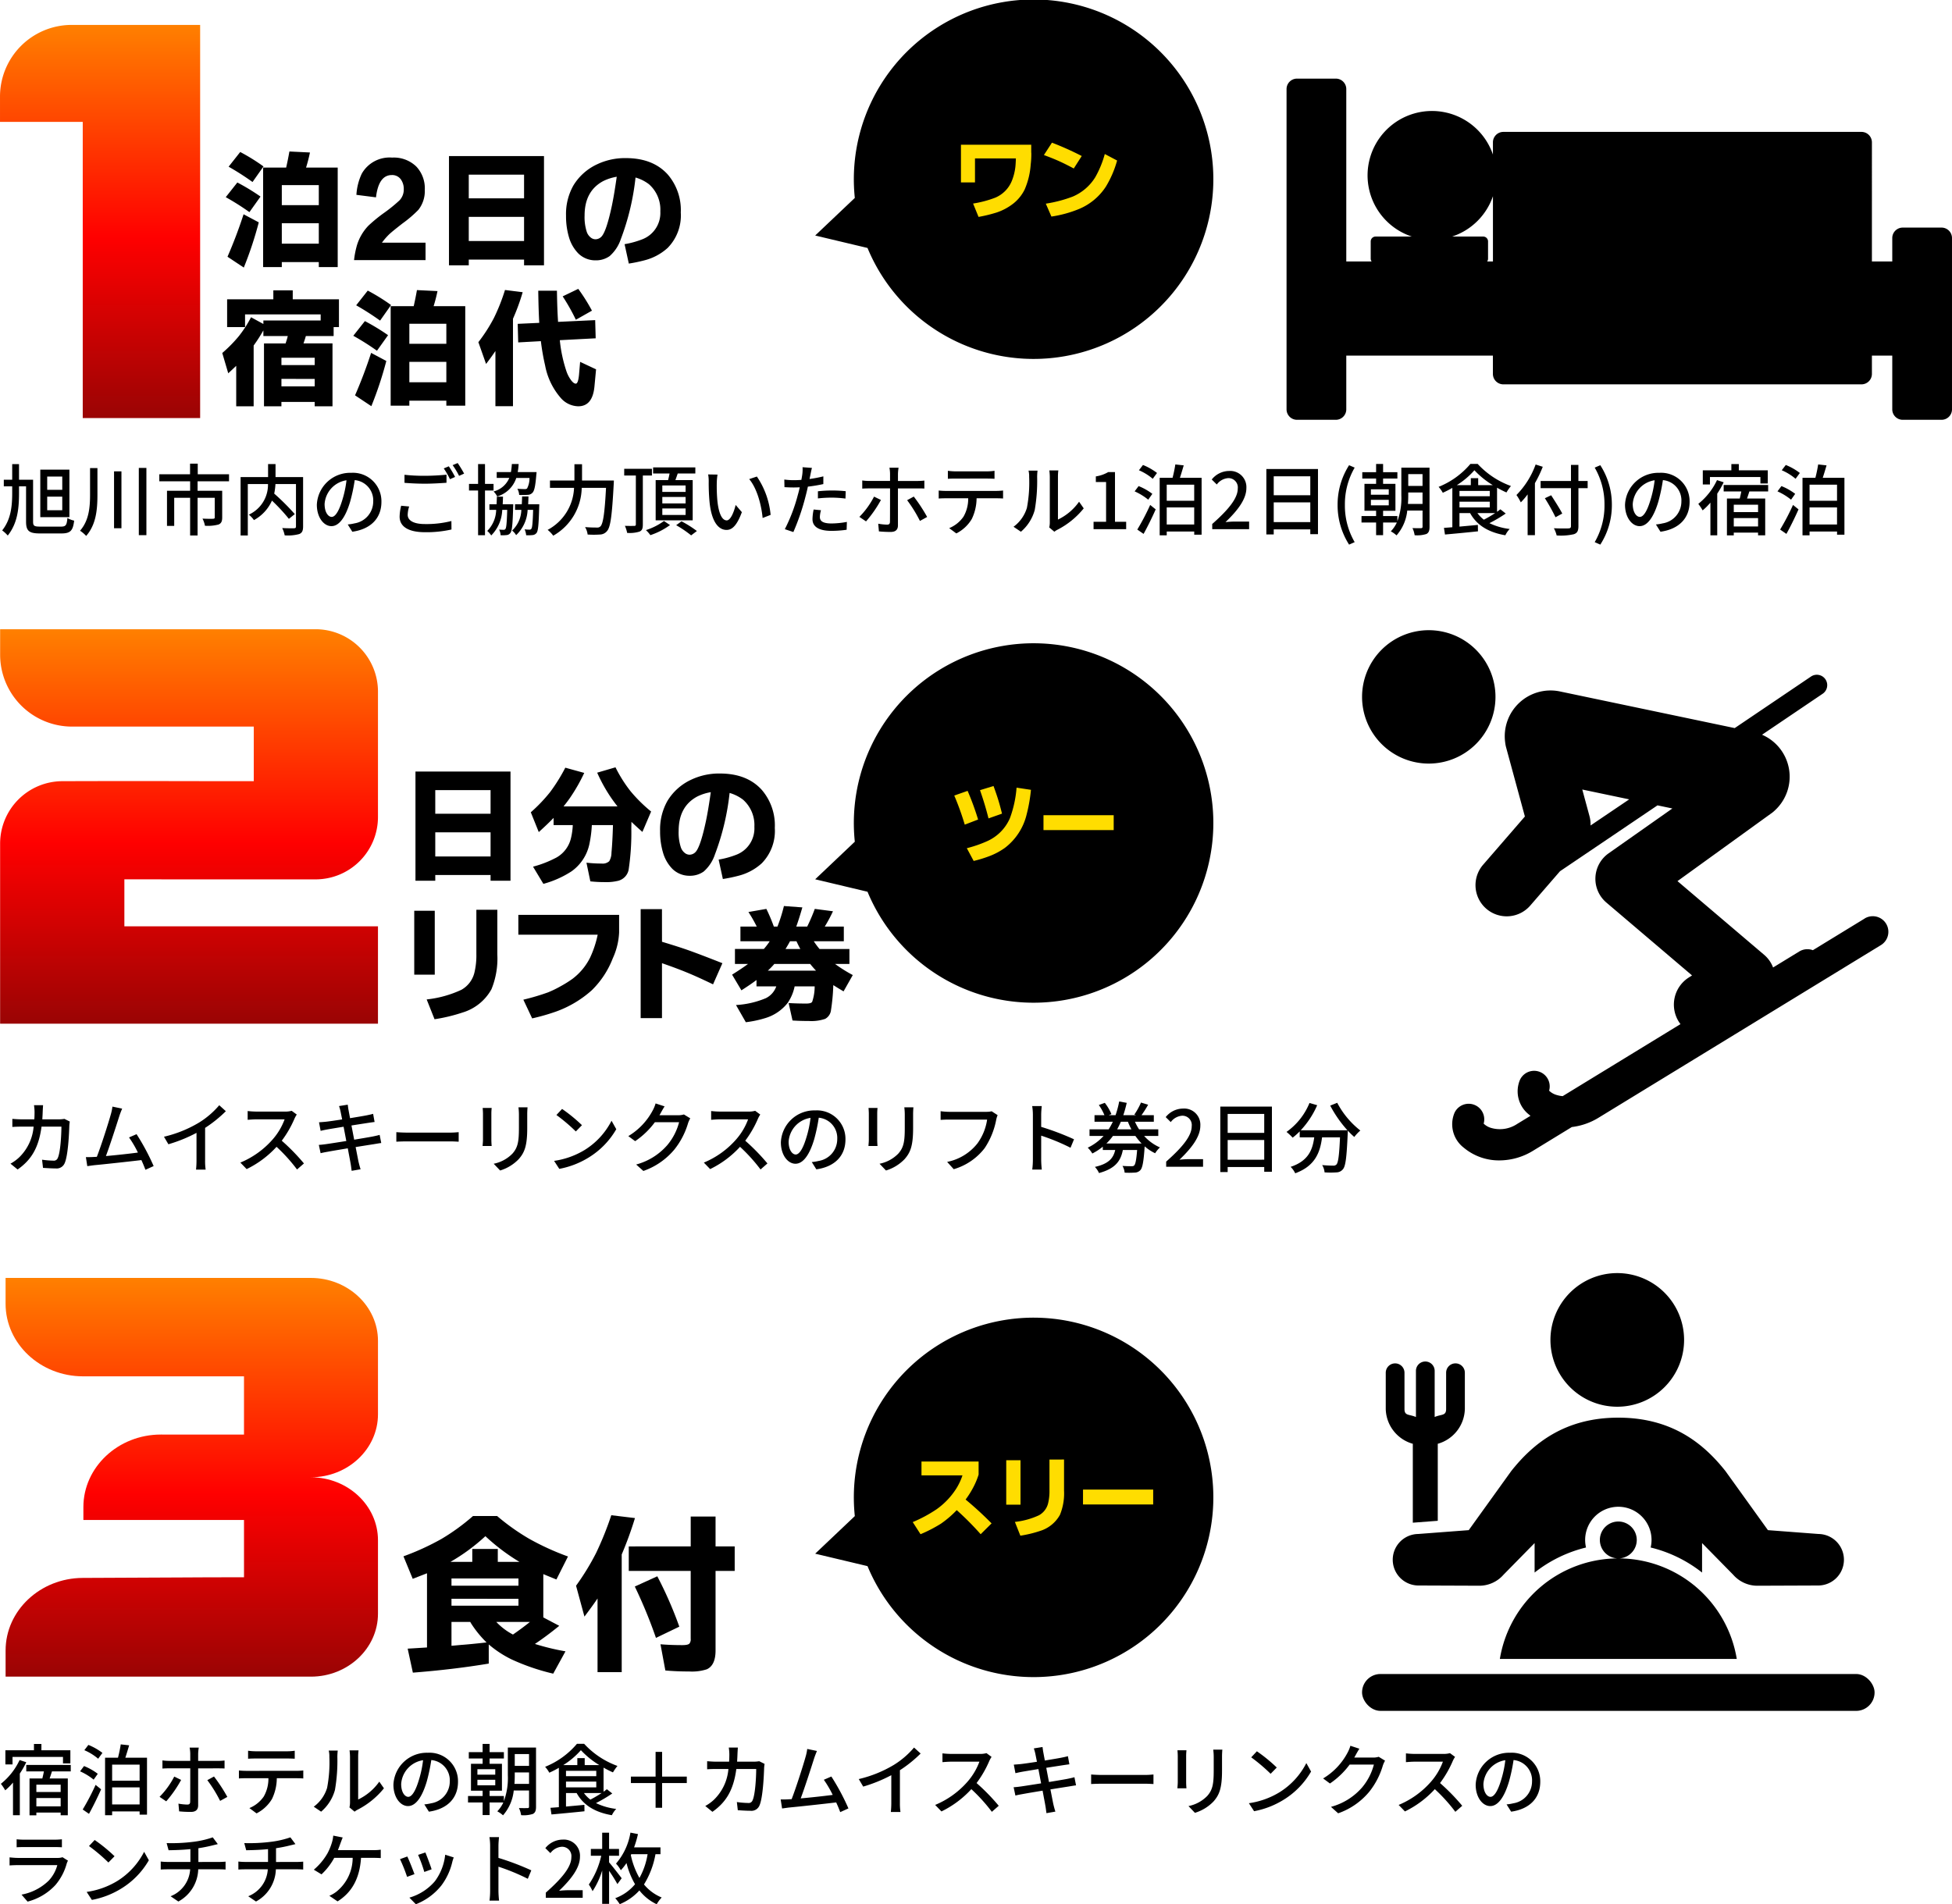
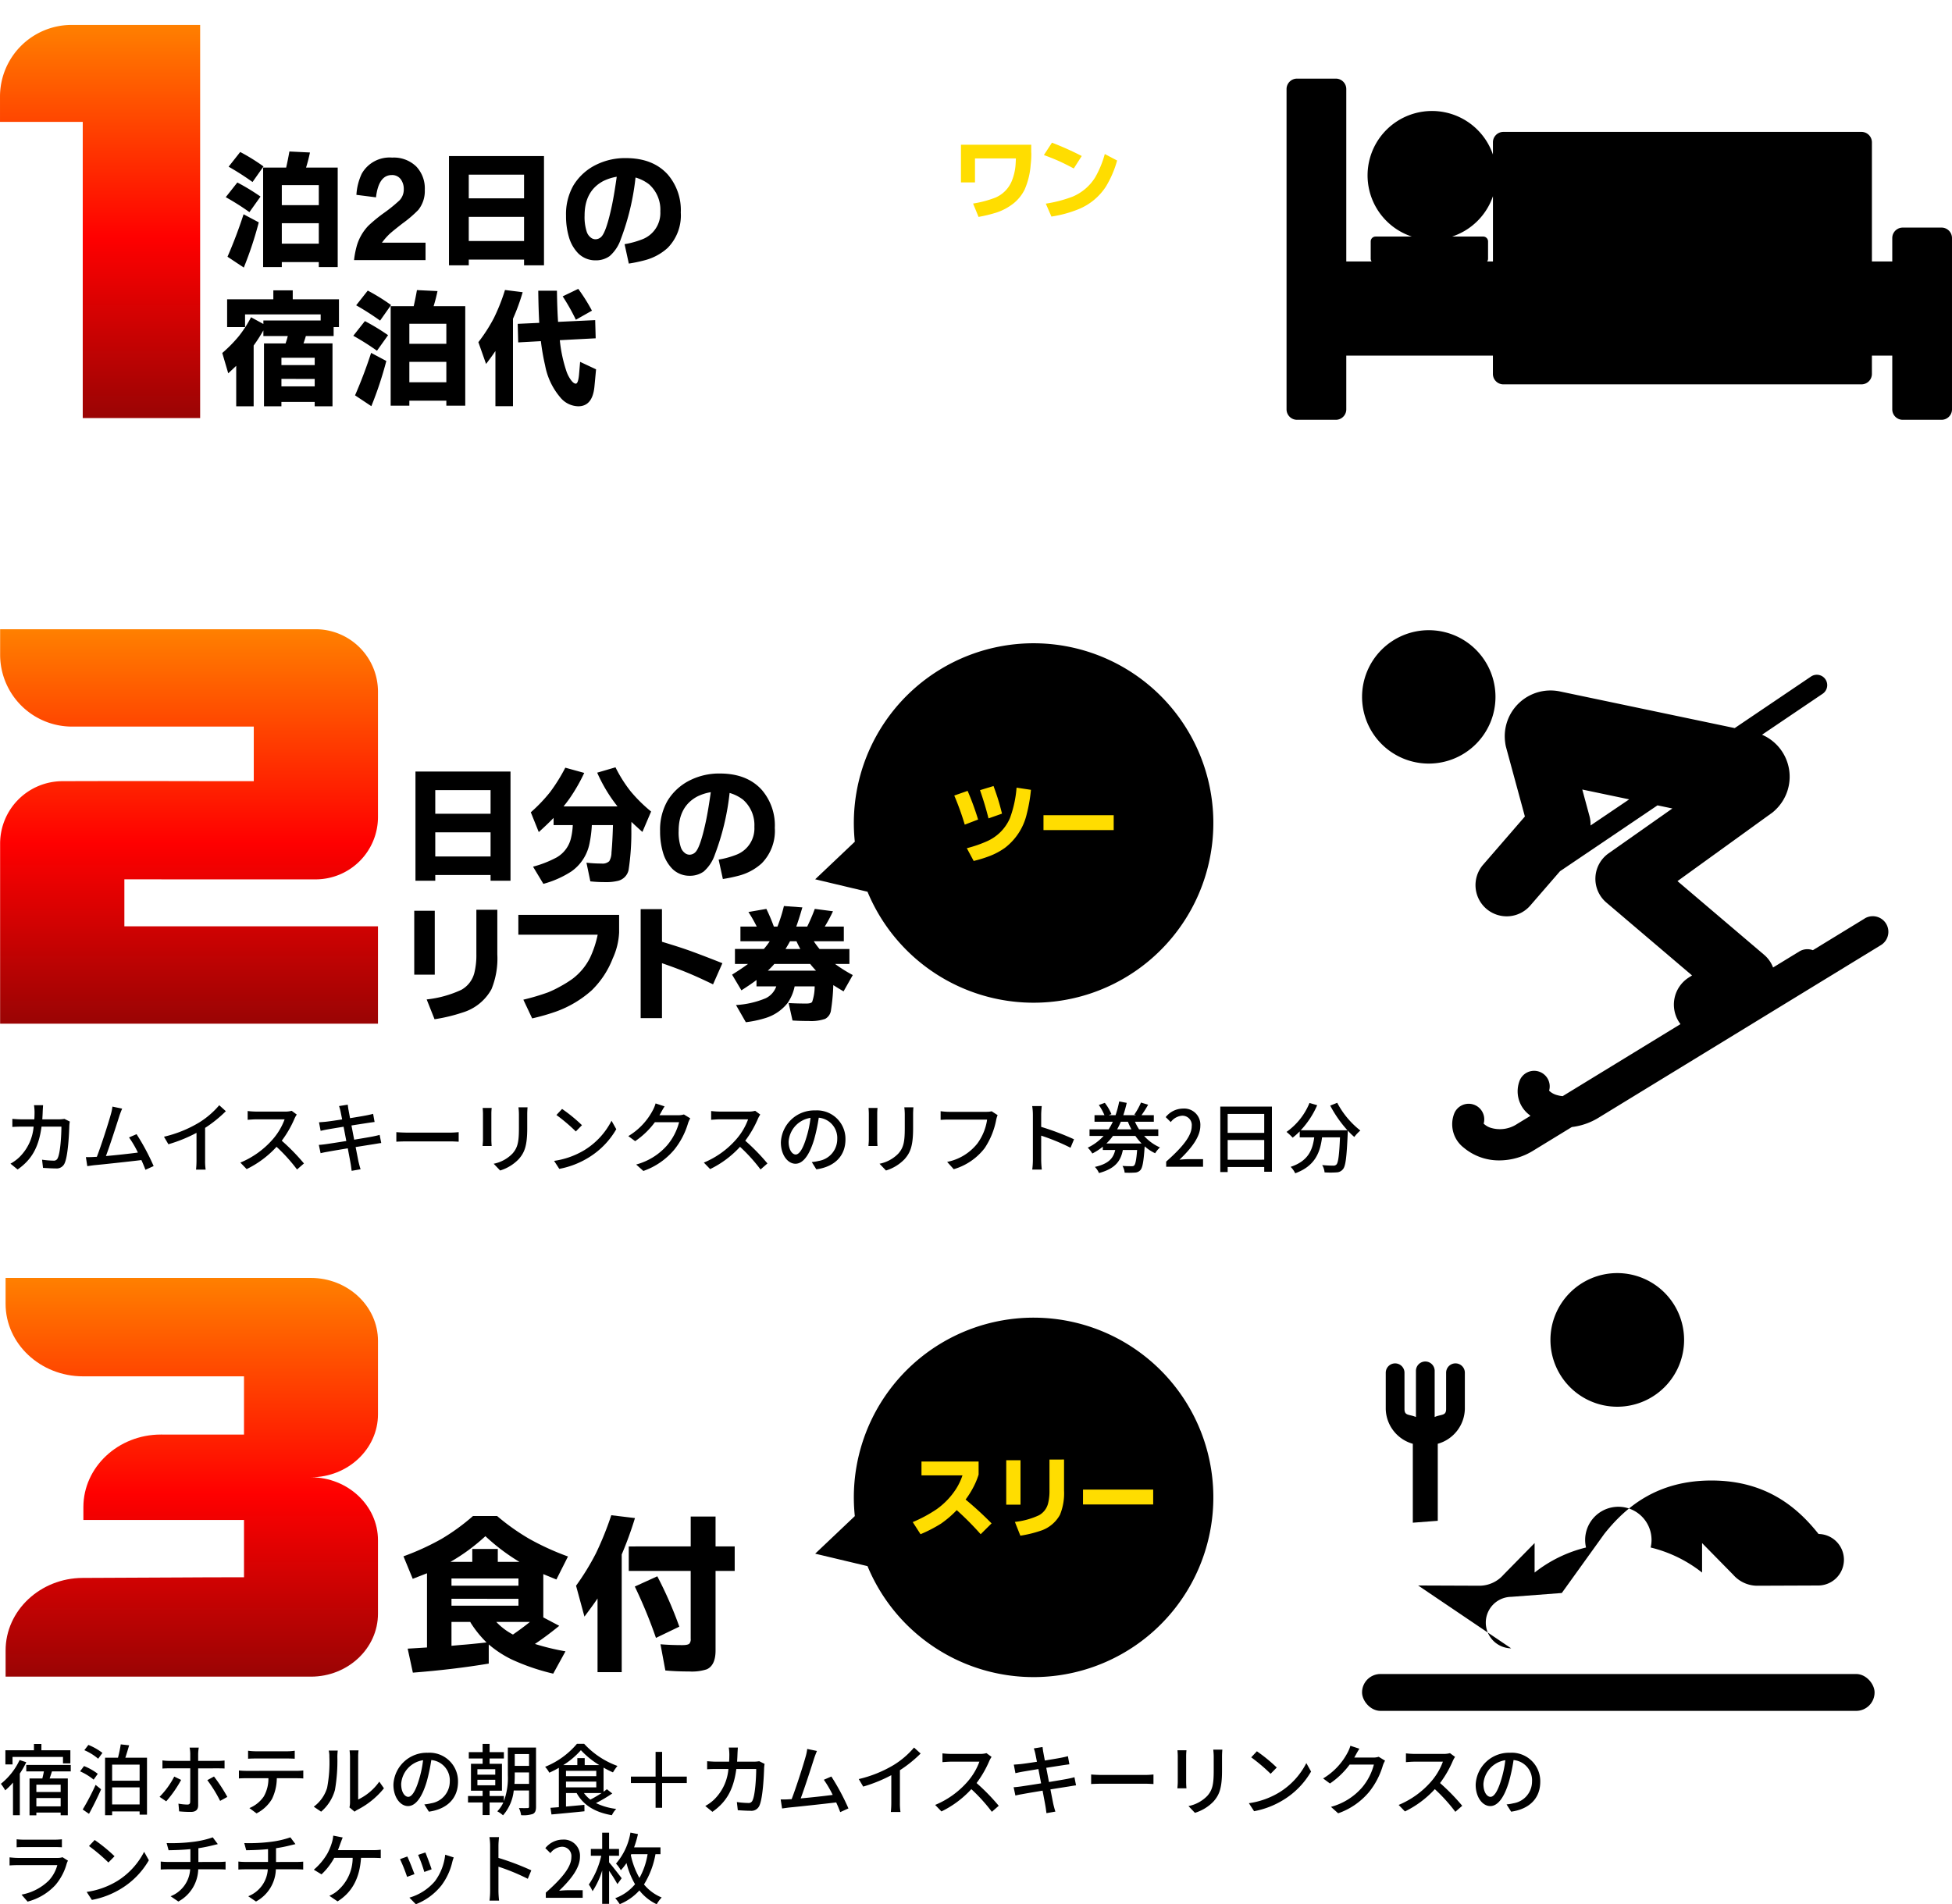
<svg xmlns="http://www.w3.org/2000/svg" width="352" height="343.458" viewBox="0 0 352 343.458">
  <defs>
    <linearGradient id="linear-gradient" x1="0.5" x2="0.5" y2="1" gradientUnits="objectBoundingBox">
      <stop offset="0" stop-color="#ff8000" />
      <stop offset="0.54" stop-color="red" />
      <stop offset="1" stop-color="#9a0404" />
    </linearGradient>
  </defs>
  <g id="グループ_4668" data-name="グループ 4668" transform="translate(-31 -870.405)">
    <path id="パス_7559" data-name="パス 7559" d="M11.1-8.638a6.365,6.365,0,0,1-.966.084H7.112c.028-.434.056-.9.07-1.372.014-.336.042-.854.07-1.176H5.614a8.927,8.927,0,0,1,.1,1.218c0,.462-.014.91-.042,1.33H3.416c-.546,0-1.176-.042-1.708-.084v1.456c.532-.042,1.19-.056,1.708-.056H5.544a8.7,8.7,0,0,1-2.562,5.5A7.471,7.471,0,0,1,1.372-.56L2.66.49C5.068-1.2,6.454-3.346,6.972-7.238h3.584c0,1.512-.182,4.676-.658,5.656a.74.74,0,0,1-.8.476,16.028,16.028,0,0,1-2.03-.168L7.238.2c.7.042,1.526.1,2.282.1a1.561,1.561,0,0,0,1.624-.952c.616-1.372.8-5.376.84-6.79.014-.182.042-.476.084-.714ZM27.188-.126a41.032,41.032,0,0,0-3.08-5.754l-1.358.588a18.847,18.847,0,0,1,1.6,2.73c-1.5.2-3.864.462-5.768.63.7-1.848,1.974-5.81,2.394-7.14.2-.616.378-1.036.532-1.414l-1.75-.364a8.837,8.837,0,0,1-.308,1.456c-.392,1.428-1.722,5.6-2.506,7.6-.21.014-.406.014-.574.028-.42.028-.966.028-1.4.028l.252,1.624c.42-.056.882-.126,1.232-.168,1.82-.168,6.3-.658,8.526-.924.294.644.546,1.26.728,1.75ZM36.47-7.014a23.223,23.223,0,0,0,3.738-3.01L39.018-11.1a15.314,15.314,0,0,1-3.654,3.136A21.986,21.986,0,0,1,29.05-5.418l.8,1.358a26.836,26.836,0,0,0,5.068-2.058v4.984A16.223,16.223,0,0,1,34.832.518h1.736a10.528,10.528,0,0,1-.1-1.652Zm15.61-3.08a4.247,4.247,0,0,1-1.218.14H45.668a14.979,14.979,0,0,1-1.526-.1V-8.47c.224-.014.98-.084,1.526-.084h5.138a11.518,11.518,0,0,1-2.226,3.7,15.731,15.731,0,0,1-5.754,4.1L43.96.42A17.917,17.917,0,0,0,49.35-3.6,30.282,30.282,0,0,1,53.046.49L54.292-.6a37.212,37.212,0,0,0-4-4.1,19.162,19.162,0,0,0,2.3-3.99,4.833,4.833,0,0,1,.406-.728Zm15.862,4.34c-.322.1-.784.2-1.316.308-.672.126-1.918.336-3.276.56l-.49-2.562c1.26-.2,2.436-.378,3.052-.476.392-.056.868-.126,1.12-.154l-.266-1.47c-.28.084-.714.182-1.148.266-.546.112-1.736.308-3.01.518-.14-.728-.238-1.26-.266-1.428-.07-.308-.112-.742-.154-1.008l-1.568.252A7.974,7.974,0,0,1,60.9-9.94c.042.2.14.7.28,1.4-1.274.2-2.436.364-2.954.42-.434.042-.826.07-1.218.1l.294,1.54c.364-.084.728-.168,1.2-.252s1.652-.28,2.94-.49l.49,2.576c-1.512.238-2.94.462-3.626.56-.392.056-.98.126-1.33.14l.322,1.5c.308-.084.728-.168,1.3-.266.658-.126,2.072-.364,3.6-.616.238,1.3.448,2.352.5,2.7.084.42.126.868.2,1.358l1.61-.28c-.14-.42-.266-.91-.364-1.316-.084-.378-.28-1.428-.532-2.688,1.3-.21,2.534-.406,3.262-.518.532-.084,1.036-.182,1.358-.21Zm3.01,1.232c.462-.028,1.288-.056,2.072-.056H80.64c.616,0,1.246.042,1.554.056V-6.244c-.336.028-.882.084-1.568.084h-7.6c-.756,0-1.624-.042-2.072-.084Zm15.568-6.09c.028.294.056.784.056,1.036v4.69c0,.406-.056.9-.07,1.134h1.638c-.028-.28-.056-.77-.056-1.134v-4.69c0-.392.028-.742.056-1.036Zm6.454-.112a10.823,10.823,0,0,1,.084,1.288v2.408c0,2.45-.182,3.542-1.162,4.648A6.481,6.481,0,0,1,88.508-.546L89.67.672a7.779,7.779,0,0,0,3.346-2.044c1.036-1.176,1.54-2.366,1.54-5.572V-9.436c0-.5.028-.924.056-1.288Zm7.868.294L99.82-9.338a31.828,31.828,0,0,1,3.5,2.968L104.426-7.5A28.349,28.349,0,0,0,100.842-10.43ZM99.4-1.064l.938,1.442A15.436,15.436,0,0,0,105.7-1.708a14.429,14.429,0,0,0,4.914-5.068L109.76-8.3A13.33,13.33,0,0,1,104.9-3.024,14.547,14.547,0,0,1,99.4-1.064Zm23.408-8.372a3.288,3.288,0,0,1-1.05.14H118.4c.07-.112.14-.238.2-.35.154-.28.448-.826.728-1.246l-1.624-.532a6.207,6.207,0,0,1-.518,1.26,11.881,11.881,0,0,1-4.4,4.634l1.232.91a14.577,14.577,0,0,0,3.556-3.416h4.368a10.513,10.513,0,0,1-2.128,4.13,11.313,11.313,0,0,1-5.614,3.5L115.5.756a12.728,12.728,0,0,0,5.6-3.878,13.856,13.856,0,0,0,2.464-4.76,4.791,4.791,0,0,1,.392-.854Zm12.852-.658a4.247,4.247,0,0,1-1.218.14h-5.194a14.979,14.979,0,0,1-1.526-.1V-8.47c.224-.014.98-.084,1.526-.084h5.138a11.518,11.518,0,0,1-2.226,3.7,15.731,15.731,0,0,1-5.754,4.1L127.54.42A17.917,17.917,0,0,0,132.93-3.6a30.282,30.282,0,0,1,3.7,4.088L137.872-.6a37.214,37.214,0,0,0-4-4.1,19.162,19.162,0,0,0,2.3-3.99,4.832,4.832,0,0,1,.406-.728Zm7.308,7.882c-.56,0-1.274-.728-1.274-2.324a4.647,4.647,0,0,1,3.948-4.284,19.208,19.208,0,0,1-.756,3.57C144.242-3.108,143.57-2.212,142.968-2.212ZM146.692.462c3.388-.476,5.25-2.492,5.25-5.39a5.138,5.138,0,0,0-5.446-5.236,6.025,6.025,0,0,0-6.2,5.754c0,2.31,1.26,3.864,2.632,3.864s2.534-1.582,3.374-4.41a31.729,31.729,0,0,0,.826-3.892,3.667,3.667,0,0,1,3.332,3.864A3.982,3.982,0,0,1,147.1-1.05a7.851,7.851,0,0,1-1.232.2ZM156.1-10.612c.028.294.056.784.056,1.036v4.69c0,.406-.056.9-.07,1.134h1.638c-.028-.28-.056-.77-.056-1.134v-4.69c0-.392.028-.742.056-1.036Zm6.454-.112a10.823,10.823,0,0,1,.084,1.288v2.408c0,2.45-.182,3.542-1.162,4.648a6.481,6.481,0,0,1-3.388,1.834L159.25.672A7.779,7.779,0,0,0,162.6-1.372c1.036-1.176,1.54-2.366,1.54-5.572V-9.436c0-.5.028-.924.056-1.288Zm15.75.714a3.567,3.567,0,0,1-.9.1h-6.79a12.556,12.556,0,0,1-1.512-.112v1.568c.35-.028.91-.056,1.512-.056h6.874a9.668,9.668,0,0,1-1.75,4.3,9.24,9.24,0,0,1-5.46,3.332l1.19,1.316a10.871,10.871,0,0,0,5.572-3.794A13.879,13.879,0,0,0,179.13-8.5a4.253,4.253,0,0,1,.252-.812Zm14.854,5.054a48.311,48.311,0,0,0-5.922-2.24V-9.38c0-.49.056-1.106.1-1.568h-1.722a10.135,10.135,0,0,1,.126,1.568v8.092A14.658,14.658,0,0,1,185.626.5h1.722a16.4,16.4,0,0,1-.112-1.792V-5.614a37.323,37.323,0,0,1,5.292,2.184ZM199-4.2a10.757,10.757,0,0,0,1.176-1.358h4.046a11.789,11.789,0,0,0,1.12,1.358Zm3.878-3.92a11.117,11.117,0,0,0,.63,1.372h-2.576c.252-.448.462-.9.672-1.372Zm5.474,2.562v-1.19H204.89a9.959,9.959,0,0,1-.742-1.372h3.4V-9.3h-2.226a19.223,19.223,0,0,0,1.2-1.89l-1.288-.392a12.715,12.715,0,0,1-1.2,2.17l.336.112h-2.324a22.616,22.616,0,0,0,.616-2.226l-1.358-.252a17.891,17.891,0,0,1-.658,2.478H199.4l.5-.2a8.664,8.664,0,0,0-1.19-2.03l-1.078.392A9.573,9.573,0,0,1,198.646-9.3h-1.792V-8.12h3.3a11.813,11.813,0,0,1-.756,1.372h-3.444v1.19h2.534a9.205,9.205,0,0,1-2.856,2.114,5.349,5.349,0,0,1,.826,1.05,9.993,9.993,0,0,0,1.89-1.232v.6h2.24c-.336,1.442-1.12,2.478-3.668,3.052a3.837,3.837,0,0,1,.742,1.106c2.954-.8,3.92-2.184,4.3-4.158h2.576c-.14,1.792-.308,2.576-.532,2.786-.126.126-.252.14-.5.14s-.924,0-1.61-.056a2.967,2.967,0,0,1,.392,1.218,15.081,15.081,0,0,0,1.834-.014A1.384,1.384,0,0,0,205.128.6c.378-.406.588-1.54.77-4.27v-.014a8.037,8.037,0,0,0,1.89,1.246,4.818,4.818,0,0,1,.868-1.05A8.272,8.272,0,0,1,205.8-5.558ZM209.776,0h6.65V-1.372H213.85c-.5,0-1.148.042-1.68.1,2.184-2.086,3.766-4.144,3.766-6.132a2.914,2.914,0,0,0-3.108-3.094,4.043,4.043,0,0,0-3.136,1.54l.91.9a2.8,2.8,0,0,1,2.03-1.148,1.68,1.68,0,0,1,1.75,1.89c0,1.694-1.568,3.7-4.606,6.384Zm11.088-1.274V-4.83h6.594v3.556Zm6.594-8.26v3.416h-6.594V-9.534Zm-7.924-1.316V.952h1.33V.042h6.594V.9h1.386V-10.85Zm19.824-.182a21.507,21.507,0,0,0,3.108,4.452h-8.428a15.733,15.733,0,0,0,2.968-4.522l-1.386-.406a11.881,11.881,0,0,1-4.144,5.222,9.765,9.765,0,0,1,1.106,1.036,11.931,11.931,0,0,0,1.274-1.134v1.078h2.618c-.294,2.212-1.036,4.256-4.256,5.32a4.11,4.11,0,0,1,.826,1.162c3.6-1.316,4.494-3.766,4.844-6.482h3.234c-.14,3.248-.322,4.564-.644,4.9a.75.75,0,0,1-.6.2c-.322,0-1.12-.014-1.974-.1a2.986,2.986,0,0,1,.434,1.316,15.782,15.782,0,0,0,2.17,0,1.509,1.509,0,0,0,1.148-.574c.476-.546.672-2.17.854-6.412.014-.126.014-.42.014-.546A12.788,12.788,0,0,0,243.7-5.376a7.16,7.16,0,0,1,1.092-1.162,15.5,15.5,0,0,1-4.172-5Z" transform="translate(31.518 1080.847)" />
    <path id="パス_7557" data-name="パス 7557" d="M16.464.741H6.491V1.774H2.92v-19.7H20.058v19.7H16.464Zm0-3.347V-6.963H6.491v4.357Zm0-7.7v-4.268H6.491v4.268ZM34.725-8.266a21.789,21.789,0,0,1-.449,3.459A8.04,8.04,0,0,1,31.041.09a17.819,17.819,0,0,1-5.054,2.246l-1.864-3.1a19.689,19.689,0,0,0,4.245-1.662,5.43,5.43,0,0,0,2.583-3.437,12.227,12.227,0,0,0,.337-2.4H27.829v-1.3q-.988,1.033-2.673,2.561l-1.437-3.571A28.5,28.5,0,0,0,27.2-14.218a31.381,31.381,0,0,0,2.74-4.4l3.414.943a31.342,31.342,0,0,1-2.718,4.717q-.4.562-1.011,1.325h9.726q-.719-.921-1.235-1.685a28.479,28.479,0,0,1-2.426-4.4l3.3-.966a24.667,24.667,0,0,0,2.718,4.313,26.867,26.867,0,0,0,3.706,3.661L43.844-7.03q-1.437-1.28-1.977-1.819l-.022,1.19a44.7,44.7,0,0,1-.494,7.5,2.576,2.576,0,0,1-1.842,1.932,8.882,8.882,0,0,1-2.426.247,23.871,23.871,0,0,1-2.628-.135l-.7-3.369a24.222,24.222,0,0,0,2.718.157,1.777,1.777,0,0,0,1.393-.427,3.1,3.1,0,0,0,.4-1.55q.18-1.887.27-4.964Zm24.842-5.795a44.678,44.678,0,0,1-2.65,11.1A7.039,7.039,0,0,1,54.895.112a4.24,4.24,0,0,1-2.516.764A4.378,4.378,0,0,1,49.257-.359a6.937,6.937,0,0,1-1.685-2.9,13.342,13.342,0,0,1-.539-3.931,10.443,10.443,0,0,1,1.325-5.436,9.84,9.84,0,0,1,4.268-3.818,11.726,11.726,0,0,1,5.188-1.123q4.9,0,7.569,2.965A9.824,9.824,0,0,1,67.72-7.749,8.346,8.346,0,0,1,65.361-1.37a9.8,9.8,0,0,1-4.2,2.246,26.825,26.825,0,0,1-2.808.584l-.764-3.5a16.1,16.1,0,0,0,3.189-.876,5.087,5.087,0,0,0,3.257-5.031,6.1,6.1,0,0,0-2.044-4.9A7.265,7.265,0,0,0,59.566-14.061ZM56.175-14.2a8.69,8.69,0,0,0-2.448.786q-3.347,1.8-3.347,6.2a8.525,8.525,0,0,0,.382,2.92,2.154,2.154,0,0,0,.674,1.011,1.377,1.377,0,0,0,.9.359,1.5,1.5,0,0,0,1.056-.449q.9-.876,1.909-5.615Q55.726-11.006,56.175-14.2ZM2.7,7.188H6.4V18.711H2.7Zm14.981-.18V15.05a14.658,14.658,0,0,1-1.056,6.289,8.85,8.85,0,0,1-5.211,4.2,30.281,30.281,0,0,1-5.054,1.213L4.941,23.181a19.869,19.869,0,0,0,6.244-1.729,4.856,4.856,0,0,0,2.358-3.077,13.271,13.271,0,0,0,.359-3.392V7.009Zm4.694,16.217a41.23,41.23,0,0,0,4.47-1.325,20.107,20.107,0,0,0,2.28-1.112,20.792,20.792,0,0,0,2.1-1.314,10.845,10.845,0,0,0,3.189-3.841A18.6,18.6,0,0,0,35.78,11.5H21.473V7.93H39.644V11.1A12.541,12.541,0,0,1,38.5,15.769a16.2,16.2,0,0,1-3.8,5.772,19.6,19.6,0,0,1-6.356,3.8,37.5,37.5,0,0,1-4.38,1.258Zm25-10.444q2.92.876,4.829,1.55,2.021.719,6.064,2.313l-1.685,3.818q-2.785-1.348-4.649-2.111-1.842-.764-4.56-1.707V26.55H43.529V6.9H47.37Zm23.921,8.041a8.207,8.207,0,0,1-1.258,2.987,8.11,8.11,0,0,1-4.043,2.74,19.786,19.786,0,0,1-3.5.741l-1.774-3.1A16.226,16.226,0,0,0,66.1,22.956a3.741,3.741,0,0,0,1.887-2.134H64.418V19.677q-.876.674-2.718,1.864l-1.685-2.83q1.864-1.168,2.875-1.932H60.532v-2.7h5.211A12.192,12.192,0,0,0,66.8,12.691H61.521v-2.65h2.942a25.3,25.3,0,0,0-1.5-2.628l3.234-.562a31.057,31.057,0,0,1,1.348,3.189h.651a28.505,28.505,0,0,0,1.168-3.706l3.324.247q-.629,2.179-1.1,3.459H73.56a32.457,32.457,0,0,0,1.37-3.189l3.279.427a26.688,26.688,0,0,1-1.482,2.763h3.437v2.65H74.75a15.209,15.209,0,0,0,1.033,1.393h5.391v2.7H78.591a25.8,25.8,0,0,0,3.189,2l-1.662,2.942Q78.883,21,78.276,20.6a2.385,2.385,0,0,0-.022.337,35.271,35.271,0,0,1-.4,4.155,2.052,2.052,0,0,1-1.056,1.595,7.706,7.706,0,0,1-2.965.382q-1.64,0-2.92-.09l-.7-3.145q1.527.09,3.167.09.9,0,1.078-.314a8.641,8.641,0,0,0,.449-2.785Zm.337-8.131H70.46q-.4.741-.809,1.393h2.673Q71.987,13.478,71.628,12.691ZM74.1,16.779H67.63a.736.736,0,0,0-.09.112,14.725,14.725,0,0,1-1.078,1.1h8.692Q74.593,17.408,74.1,16.779Z" transform="translate(103 1027.485)" />
    <path id="パス_15" data-name="パス 15" d="M994.471,688.288a11.252,11.252,0,0,0,11.209-11.235V654.407a11.256,11.256,0,0,0-11.235-11.235h-56.9v4.612a12.973,12.973,0,0,0,12.949,12.949h32.79v9.845c-17.916,0-16.651-.051-34.542,0a11.26,11.26,0,0,0-11.2,11.242v32.5h68.138l0-17.561H959.949v-8.476Z" transform="translate(-906.521 340.723)" fill-rule="evenodd" fill="url(#linear-gradient)" />
    <g id="グループ_4" data-name="グループ 4" transform="translate(276.615 984.069)">
      <path id="パス_13" data-name="パス 13" d="M985.5,786.061a12.029,12.029,0,1,0-12.029,12.029A12.029,12.029,0,0,0,985.5,786.061Z" transform="translate(-961.439 -774.033)" />
      <path id="パス_14" data-name="パス 14" d="M1061.3,830.609l-9.347,5.715a2.805,2.805,0,0,0-2.453.232l-4.721,2.886a5.594,5.594,0,0,0-1.614-2.288l-15.624-13.291,16.868-12.188.007,0a5.755,5.755,0,0,0,.737-.613,8.248,8.248,0,0,0-2.365-13.6l10.9-7.37a1.875,1.875,0,1,0-2.1-3.106l-13.727,9.277-31.525-6.61a8.254,8.254,0,0,0-9.858,9.26,5.625,5.625,0,0,0,.163.846l3.383,12.449-7.5,8.662a5.624,5.624,0,1,0,8.5,7.366l5.332-6.155,17.581-11.881,2.682.562-11.494,8.086a5.624,5.624,0,0,0-.407,8.884l15.447,13.141-.612.393a5.793,5.793,0,0,0-1.742,8.005c.086.133.177.261.271.385l-21.244,12.99a4.969,4.969,0,0,1-1.035-.193,3.215,3.215,0,0,1-1.411-.792,2.812,2.812,0,0,0-5.268-1.926A5.323,5.323,0,0,0,1000.8,866c.075.066.152.13.231.194l-2.4,1.466a5.625,5.625,0,0,1-4.631.737,3.218,3.218,0,0,1-1.41-.792,2.812,2.812,0,0,0-5.268-1.926A5.325,5.325,0,0,0,989,871.942a9.866,9.866,0,0,0,6.463,2.294,11.647,11.647,0,0,0,6.1-1.782l6.926-4.236a11.873,11.873,0,0,0,4.873-1.712l50.862-31.1a2.812,2.812,0,0,0-2.934-4.8Zm-49.435-16.779a5.623,5.623,0,0,0-.192-1.686l-1.3-4.8,8.462,1.774Z" transform="translate(-970.659 -778.607)" />
    </g>
    <path id="パス_8" data-name="パス 8" d="M781.743,823.775h-7a1.886,1.886,0,0,0-1.886,1.886v4.223h-3.671V808.4a1.885,1.885,0,0,0-1.885-1.886H702.729a1.886,1.886,0,0,0-1.885,1.886v2.2a11.615,11.615,0,1,0-14.618,14.792h-6.543a.878.878,0,0,0-.878.878v3.106a.87.87,0,0,0,.166.51H674.4V798.79a1.886,1.886,0,0,0-1.886-1.885h-7a1.886,1.886,0,0,0-1.885,1.885v57.766a1.886,1.886,0,0,0,1.885,1.886h7a1.886,1.886,0,0,0,1.886-1.886v-9.694h26.44v3.3a1.885,1.885,0,0,0,1.885,1.886H767.3a1.885,1.885,0,0,0,1.885-1.886v-3.3h3.671v9.694a1.886,1.886,0,0,0,1.886,1.886h7a1.886,1.886,0,0,0,1.885-1.886v-30.9A1.885,1.885,0,0,0,781.743,823.775ZM699.8,829.884a.869.869,0,0,0,.165-.51v-3.106a.878.878,0,0,0-.878-.878h-5.6a11.64,11.64,0,0,0,7.361-7.274v11.768Z" transform="translate(-400.628 87.68)" />
    <path id="パス_7554" data-name="パス 7554" d="M11.253,1.19v.9H7.884V-15.857h4.155q.314-1.37.584-2.9l3.706.18a27.787,27.787,0,0,1-.7,2.718h5.705V2.089H17.924v-.9ZM17.924-9.074V-12.69H11.253v3.616ZM11.253-5.817v3.684h6.671V-5.817Zm-7.5-12.848a34.934,34.934,0,0,1,4.2,2.605L5.975-13.252a48.174,48.174,0,0,0-4.312-2.763Zm-.517,5.5a39.062,39.062,0,0,1,4.178,2.538l-2,2.808a45.529,45.529,0,0,0-4.268-2.7ZM1.46.225q1.617-3.706,2.9-7.659L7.1-5.975A65.726,65.726,0,0,1,4.4,2.179ZM24.707-10.938a10.352,10.352,0,0,1,.966-3.818,5.761,5.761,0,0,1,5.48-2.9,5.8,5.8,0,0,1,4.357,1.617,5.723,5.723,0,0,1,1.527,4.2A5.437,5.437,0,0,1,35.87-8.221a21.343,21.343,0,0,1-2.83,2.426q-1.909,1.482-2.448,2a12.034,12.034,0,0,0-1.28,1.482h7.861V.831H24.28a16.193,16.193,0,0,1,.517-2.65,8.814,8.814,0,0,1,2.066-3.549,27.156,27.156,0,0,1,2.92-2.381,27.081,27.081,0,0,0,2.7-2.2,2.829,2.829,0,0,0,.764-2.021,2.939,2.939,0,0,0-.494-1.707,1.911,1.911,0,0,0-1.662-.831q-2.381,0-2.853,4.021ZM54.939.741H44.967V1.774H41.4v-19.7H58.533v19.7H54.939Zm0-3.347V-6.963H44.967v4.357Zm0-7.7v-4.268H44.967v4.268Zm20.1-3.751a44.678,44.678,0,0,1-2.65,11.1A7.039,7.039,0,0,1,70.37.112a4.24,4.24,0,0,1-2.516.764A4.378,4.378,0,0,1,64.732-.359a6.937,6.937,0,0,1-1.685-2.9,13.342,13.342,0,0,1-.539-3.931,10.443,10.443,0,0,1,1.325-5.436A9.84,9.84,0,0,1,68.1-16.441a11.726,11.726,0,0,1,5.188-1.123q4.9,0,7.569,2.965A9.824,9.824,0,0,1,83.2-7.749,8.346,8.346,0,0,1,80.837-1.37a9.8,9.8,0,0,1-4.2,2.246,26.825,26.825,0,0,1-2.808.584l-.764-3.5a16.1,16.1,0,0,0,3.189-.876,5.087,5.087,0,0,0,3.257-5.031,6.1,6.1,0,0,0-2.044-4.9A7.264,7.264,0,0,0,75.042-14.061ZM71.65-14.2a8.69,8.69,0,0,0-2.448.786q-3.347,1.8-3.347,6.2a8.525,8.525,0,0,0,.382,2.92,2.154,2.154,0,0,0,.674,1.011,1.377,1.377,0,0,0,.9.359,1.5,1.5,0,0,0,1.056-.449q.9-.876,1.909-5.615Q71.2-11.006,71.65-14.2ZM7.929,13.522l-.045.067a27.913,27.913,0,0,1-1.707,2.65V27.2H3.032V19.9q-.674.651-1.437,1.348L.517,17.588a25.132,25.132,0,0,0,2.965-3.01,21.042,21.042,0,0,0,2.224-3.437l2.224,1.213v-.629H18.261v-1.1H4.627v2.291H1.393V7.907H9.726V6.29h3.5V7.907h8.333v5.009H20.6v1.617H15.588q-.157.584-.427,1.325h5.233V27.2H17.183v-.786h-6V27.2H8.041V15.858h3.908a.518.518,0,0,1,.045-.18q.2-.584.337-1.146h-4.4Zm3.257,6.244h6V18.441h-6Zm0,2.493v1.348h6V22.26ZM34.253,26.19v.9H30.884V9.143h4.155q.314-1.37.584-2.9l3.706.18a27.787,27.787,0,0,1-.7,2.718h5.705V27.089H40.924v-.9Zm6.671-10.265V12.31H34.253v3.616Zm-6.671,3.257v3.684h6.671V19.183Zm-7.5-12.848a34.934,34.934,0,0,1,4.2,2.605l-1.977,2.808a48.174,48.174,0,0,0-4.312-2.763Zm-.517,5.5a39.062,39.062,0,0,1,4.178,2.538l-2,2.808a45.529,45.529,0,0,0-4.268-2.7ZM24.46,25.225q1.617-3.706,2.9-7.659l2.74,1.46a65.726,65.726,0,0,1-2.7,8.153ZM52.94,11.411V27.179H49.773v-9.95q-.719,1.078-1.685,2.336L46.7,15.634A28.948,28.948,0,0,0,49.5,11.276a34.493,34.493,0,0,0,2-5.054l3.189.4A37.6,37.6,0,0,1,52.94,11.411Zm8.131.562,6.693-.314.09,3.279-6.469.337a25.525,25.525,0,0,0,1.19,5.593A5.894,5.894,0,0,0,63.5,22.6q.427.517.764.517.427,0,.584-1.595l.2-2.336,2.875,1.348-.292,3.1Q67.293,27.2,64.71,27.2a4.3,4.3,0,0,1-3.055-1.393,12.376,12.376,0,0,1-2.92-5.975,41.012,41.012,0,0,1-.764-4.38l-4.088.225-.09-3.347,3.886-.18q-.135-2.358-.18-5.795h3.369Q60.914,9.637,61.071,11.973Zm.831-4.6L64.71,6.021a32.546,32.546,0,0,1,2.471,3.931l-2.9,1.64A36.591,36.591,0,0,0,61.9,7.368Z" transform="translate(70.564 916.485)" />
-     <path id="パス_7556" data-name="パス 7556" d="M11.228-7.1H8.512V-9.492h2.716Zm0,3.682H8.512v-2.45h2.716Zm1.288-7.322H7.266V-2.17h5.25ZM7.266-.462c-1.12,0-1.3-.14-1.3-.91V-8.918H3.43v-2.814H2.2v2.814H.686v1.19H2.2v1.176C2.2-4.186,1.988-1.778.392.224A6.375,6.375,0,0,1,1.4,1.148c1.778-2.24,2.03-4.886,2.03-7.7V-7.728H4.7v6.37C4.7.35,5.278.77,7.224.77h3.85c1.666,0,2.086-.546,2.3-2.31a4.017,4.017,0,0,1-1.218-.476C12.04-.728,11.886-.462,10.99-.462ZM16.24-11.018v4.746c0,2.352-.2,4.718-1.806,6.552a5.943,5.943,0,0,1,1.106.938c1.82-2.086,2.03-4.816,2.03-7.49v-4.746Zm4.326.588V-.168H21.9V-10.43Zm4.466-.616V1.078H26.4V-11.046ZM41.3-8.638V-9.9H35.658v-1.918H34.272V-9.9H28.728v1.26h5.558V-6.93H30.114V-.588h1.3V-5.656h2.87v6.79H35.63v-6.79h3.094v3.514c0,.2-.07.252-.308.266s-1.064.014-1.9-.028A4.693,4.693,0,0,1,36.96-.616,7.457,7.457,0,0,0,39.41-.84c.5-.21.658-.588.658-1.274V-6.93H35.63V-8.638Zm13.356-.756h-4.97v-2.352H48.342v2.352H43.386V1.134h1.3V-8.134h3.64A5.931,5.931,0,0,1,44.87-2.618a4.646,4.646,0,0,1,.924.98,7.444,7.444,0,0,0,3.248-3.514,33.513,33.513,0,0,1,3.052,3.29l1.064-.854a42,42,0,0,0-3.71-3.7,11.18,11.18,0,0,0,.224-1.722h3.7V-.5c0,.252-.084.322-.35.336S51.8-.154,50.89-.2a5.226,5.226,0,0,1,.448,1.316A7.753,7.753,0,0,0,53.956.882c.518-.21.7-.6.7-1.372Zm5.152,7.182c-.56,0-1.274-.728-1.274-2.324A4.647,4.647,0,0,1,62.482-8.82a19.209,19.209,0,0,1-.756,3.57C61.082-3.108,60.41-2.212,59.808-2.212ZM63.532.462c3.388-.476,5.25-2.492,5.25-5.39a5.138,5.138,0,0,0-5.446-5.236,6.025,6.025,0,0,0-6.2,5.754c0,2.31,1.26,3.864,2.632,3.864S62.3-2.128,63.14-4.956a31.73,31.73,0,0,0,.826-3.892A3.667,3.667,0,0,1,67.3-4.984a3.982,3.982,0,0,1-3.36,3.934,7.851,7.851,0,0,1-1.232.2Zm17.4-11.8-.91.378a14.26,14.26,0,0,1,1.12,1.946l.924-.406A20.288,20.288,0,0,0,80.934-11.34Zm1.6-.588-.91.378a13.335,13.335,0,0,1,1.162,1.932l.91-.406A21.724,21.724,0,0,0,82.53-11.928Zm-9.59,3.57c1.12.084,2.31.154,3.724.154,1.288,0,2.9-.1,3.85-.168V-9.828c-1.022.1-2.506.2-3.864.2a31.379,31.379,0,0,1-3.71-.182Zm-.6,4.13a8.447,8.447,0,0,0-.28,1.96c0,1.82,1.61,2.814,4.592,2.814a20.4,20.4,0,0,0,4.76-.49L81.4-1.47a18.229,18.229,0,0,1-4.788.546c-2.128,0-3.094-.7-3.094-1.666a5.282,5.282,0,0,1,.266-1.5ZM95.48-9.24a3.938,3.938,0,0,1-.434,1.9.6.6,0,0,1-.434.112c-.224,0-.756-.014-1.316-.056a2.533,2.533,0,0,1,.322,1.106,12.715,12.715,0,0,0,1.512-.014,1.186,1.186,0,0,0,.9-.392c.336-.35.518-1.218.686-3.248.028-.154.042-.462.042-.462h-3.4a11.248,11.248,0,0,0,.168-1.456H92.3a11.249,11.249,0,0,1-.168,1.456H89.572v1.05H91.84A4.2,4.2,0,0,1,89-6.8a3.36,3.36,0,0,1,.658.9A5.153,5.153,0,0,0,93.1-9.24ZM89-6.972v-1.19h-1.54v-3.584H86.212v3.584H84.574v1.19h1.638V1.092h1.246V-6.972ZM90.65-4.494c.028-.434.042-.9.056-1.372H89.6c-.014.476-.028.938-.056,1.372H88.256v1.008h1.218A5.6,5.6,0,0,1,87.864.322a3.275,3.275,0,0,1,.714.812,6.861,6.861,0,0,0,1.988-4.62h.9c-.07,2.352-.154,3.22-.322,3.444a.334.334,0,0,1-.322.154A6.7,6.7,0,0,1,90.006.07a2.572,2.572,0,0,1,.266,1.022,6.178,6.178,0,0,0,1.064-.028A.9.9,0,0,0,92.05.658c.294-.378.392-1.54.49-4.69.014-.14.014-.462.014-.462Zm4.592,0c.028-.448.042-.924.056-1.414H94.15c-.014.49-.028.966-.056,1.414H92.876v1.008H94.01A5.288,5.288,0,0,1,92.344.252a2.9,2.9,0,0,1,.728.826,6.629,6.629,0,0,0,2.072-4.564h.994c-.07,2.352-.154,3.192-.322,3.416a.354.354,0,0,1-.35.154A5.857,5.857,0,0,1,94.6.028a3.153,3.153,0,0,1,.28,1.064,7.185,7.185,0,0,0,1.148-.028,1,1,0,0,0,.742-.406c.28-.392.378-1.554.462-4.676.014-.154.014-.476.014-.476Zm9.716-4.284v-2.94h-1.372v2.94h-4.41v1.33h4.34A8.986,8.986,0,0,1,98.756.126a5.5,5.5,0,0,1,1.008,1.05A10.134,10.134,0,0,0,104.9-7.448h4.382c-.238,4.578-.532,6.5-1.008,6.944a.786.786,0,0,1-.644.21c-.35,0-1.2,0-2.128-.084a3.28,3.28,0,0,1,.462,1.344,16.674,16.674,0,0,0,2.226,0A1.7,1.7,0,0,0,109.48.322c.616-.714.882-2.786,1.19-8.456.014-.182.028-.644.028-.644ZM123.634-6.72h-4.2V-7.882h4.2Zm0,2.072h-4.2V-5.81h4.2Zm0,2.086h-4.2V-3.738h4.2Zm-5.4-6.286V-1.6h6.678V-8.848h-3.122c.14-.364.28-.784.42-1.19h3.178v-1.106h-7.616v1.106h2.968c-.07.392-.168.812-.266,1.19Zm-.672-.826v-1.218h-5v1.218h2.1V-.868c0,.21-.084.28-.294.28s-.938.014-1.68-.014a5.831,5.831,0,0,1,.406,1.274,5.992,5.992,0,0,0,2.24-.238c.462-.21.588-.574.588-1.3V-9.674Zm2.17,8.2A11.348,11.348,0,0,1,116.48.168a6,6,0,0,1,.8.91,12.8,12.8,0,0,0,3.542-1.82Zm2.2.756a20.017,20.017,0,0,1,2.7,1.834l1.036-.784a19.7,19.7,0,0,0-2.772-1.75Zm7.462-9.128-1.694-.028a6.972,6.972,0,0,1,.1,1.3,36.805,36.805,0,0,0,.154,3.71c.378,3.654,1.666,5,3.066,5,1.022,0,1.876-.826,2.758-3.206l-1.12-1.3c-.308,1.274-.91,2.786-1.61,2.786-.924,0-1.484-1.456-1.694-3.64a30.807,30.807,0,0,1-.1-3.122A11.255,11.255,0,0,1,129.388-9.842Zm7.1.35L135.1-9.03c1.4,1.652,2.2,4.634,2.422,7.014l1.442-.56A14.673,14.673,0,0,0,136.486-9.492Zm11,3.948a22.733,22.733,0,0,1,2.618-.14,19.968,19.968,0,0,1,2.352.168l.042-1.33a23.187,23.187,0,0,0-2.422-.126,24.3,24.3,0,0,0-2.59.14Zm.98-3.976a23.753,23.753,0,0,1-2.492.476l.168-.812c.056-.28.168-.84.266-1.19l-1.694-.126a6.649,6.649,0,0,1-.042,1.26c-.028.252-.1.616-.168,1.022-.49.042-.952.056-1.386.056a12.843,12.843,0,0,1-1.694-.112l.028,1.372c.5.028,1.008.056,1.652.056.35,0,.714-.014,1.106-.028-.1.448-.21.91-.336,1.33A30.119,30.119,0,0,1,141.526,0l1.54.518a41.563,41.563,0,0,0,2.184-6.384c.154-.588.308-1.2.434-1.806a27.526,27.526,0,0,0,2.786-.462Zm-1.75,5.978a9.188,9.188,0,0,0-.21,1.736c0,1.372,1.162,2.114,3.416,2.114a19.08,19.08,0,0,0,2.744-.2l.042-1.414a15.511,15.511,0,0,1-2.772.28c-1.764,0-2.1-.56-2.1-1.19a5.224,5.224,0,0,1,.2-1.2Zm10.892-2.324a14.865,14.865,0,0,1-2.646,3.654l1.2.812a21.614,21.614,0,0,0,2.688-3.864Zm7.84-1.484c.35,0,.826,0,1.232.028V-8.764a12.388,12.388,0,0,1-1.246.07h-3.514V-9.982a7.522,7.522,0,0,1,.112-1.106h-1.652A6.1,6.1,0,0,1,160.5-10v1.3h-3.752a9.215,9.215,0,0,1-1.26-.084v1.47c.392-.028.84-.042,1.274-.042H160.5v.056c0,.672,0,5.292-.014,5.95,0,.378-.154.532-.518.532a9.811,9.811,0,0,1-1.6-.168l.126,1.386a20.972,20.972,0,0,0,2.114.1c.91,0,1.316-.42,1.316-1.19V-7.35Zm-1.876,2.128a24.2,24.2,0,0,1,2.31,3.738l1.3-.714A29.2,29.2,0,0,0,164.78-5.88ZM177.94-9.128c.434,0,.952.014,1.4.042v-1.442a9.547,9.547,0,0,1-1.4.1H172.3a10.723,10.723,0,0,1-1.372-.1v1.442c.392-.028.91-.042,1.372-.042ZM170.548-6.9a12.268,12.268,0,0,1-1.274-.07V-5.53c.392-.028.854-.042,1.274-.042h4.046a6.471,6.471,0,0,1-.84,3.3,5.813,5.813,0,0,1-2.59,2.086l1.288.952a6.82,6.82,0,0,0,2.786-2.6,8.708,8.708,0,0,0,.868-3.738h3.6c.364,0,.854.014,1.176.042V-6.972c-.35.042-.882.07-1.176.07ZM184.1.462a7.865,7.865,0,0,0,2.492-3.92,30.67,30.67,0,0,0,.434-5.978,10.482,10.482,0,0,1,.07-1.12h-1.624a4.363,4.363,0,0,1,.112,1.134,24.275,24.275,0,0,1-.406,5.586,6.586,6.586,0,0,1-2.408,3.4Zm6.034,0a2.916,2.916,0,0,1,.532-.35,14.683,14.683,0,0,0,4.76-3.864l-.84-1.2a9.849,9.849,0,0,1-3.808,3.22V-9.478a8.43,8.43,0,0,1,.07-1.12h-1.624a10.261,10.261,0,0,1,.084,1.12V-1.19a4.038,4.038,0,0,1-.1.882ZM197.2,0h5.88V-1.33h-2.016V-10.3H199.85a6.33,6.33,0,0,1-2.24.784V-8.5h1.848V-1.33H197.2Zm10.6-6.37a10.427,10.427,0,0,0-2.478-1.4l-.714.952a10.812,10.812,0,0,1,2.45,1.5ZM206.22.854c.728-1.316,1.54-2.968,2.184-4.424l-.994-.8A42.38,42.38,0,0,1,205.086.07Zm-.84-11.48a9.6,9.6,0,0,1,2.492,1.54l.77-1.05a10.56,10.56,0,0,0-2.534-1.442ZM210.392-.84V-3.92h4.956V-.84Zm4.956-7.182v2.9h-4.956v-2.9Zm-2.576-1.246c.224-.672.462-1.47.686-2.24l-1.512-.168a23.9,23.9,0,0,1-.5,2.408h-2.324V1.106h1.274V.42h4.956V.994h1.33V-9.268ZM218.6,0h6.65V-1.372H222.67c-.5,0-1.148.042-1.68.1,2.184-2.086,3.766-4.144,3.766-6.132a2.914,2.914,0,0,0-3.108-3.094,4.043,4.043,0,0,0-3.136,1.54l.91.9a2.8,2.8,0,0,1,2.03-1.148,1.68,1.68,0,0,1,1.75,1.89c0,1.694-1.568,3.7-4.606,6.384Zm11.088-1.274V-4.83h6.594v3.556Zm6.594-8.26v3.416h-6.594V-9.534Zm-7.924-1.316V.952h1.33V.042h6.594V.9h1.386V-10.85ZM243.278,2.786l1.008-.448a13.072,13.072,0,0,1-1.764-6.72,13.144,13.144,0,0,1,1.764-6.72l-1.008-.434a13.193,13.193,0,0,0-2.072,7.154A13.205,13.205,0,0,0,243.278,2.786ZM253.89-4.55c.042-.546.056-1.078.056-1.568v-.5h2.576V-4.55Zm2.632-5.376V-7.8h-2.576V-9.926Zm-9.31,4.634h3.22V-4.3h-3.22Zm0-1.9h3.22v.98h-3.22Zm10.57-3.906H252.7v4.984a12.061,12.061,0,0,1-.714,4.676v-.924H249.41v-.952h2.226V-8.176H249.41v-.952h2.576v-1.148H249.41V-11.76h-1.26v1.484h-2.492v1.148h2.492v.952h-2.1v4.858h2.1v.952h-2.632V-1.2h2.632V1.078h1.26V-1.2h2.478A5.782,5.782,0,0,1,250.8.392a5.081,5.081,0,0,1,1.036.728,8.009,8.009,0,0,0,1.932-4.48h2.758V-.448c0,.2-.084.266-.28.266s-.868.014-1.54-.014a4.535,4.535,0,0,1,.392,1.288,5.479,5.479,0,0,0,2.128-.224c.434-.238.56-.616.56-1.316Zm11.83,8.2a23.218,23.218,0,0,1-2.03,1.19A5.844,5.844,0,0,1,266.42-2.9Zm-6.426-2.058h5.46V-3.92h-5.46Zm0-1.946h5.46v.966h-5.46Zm3.374-1.036V-9.2h-1.33v1.26H262.7a14.336,14.336,0,0,0,3.178-2.688,15.472,15.472,0,0,0,3.318,2.688Zm4,4.354c-.182.14-.378.294-.6.448v-4.34c.574.322,1.148.616,1.694.854a9.136,9.136,0,0,1,.812-1.162,15.194,15.194,0,0,1-6.006-3.99h-1.3a14.638,14.638,0,0,1-5.74,4.144,5.538,5.538,0,0,1,.756,1.064,18.177,18.177,0,0,0,1.722-.882v7.1c-.56.042-1.064.084-1.512.112l.182,1.2c1.582-.14,3.822-.35,5.95-.574L266.5-.77c-1.12.112-2.268.21-3.318.308V-2.9H265.1c1.218,2.212,3.346,3.486,6.356,4a4.312,4.312,0,0,1,.784-1.134,11.467,11.467,0,0,1-3.654-1.05,25.728,25.728,0,0,0,2.94-1.736Zm6.356-8.078a15.149,15.149,0,0,1-3.458,5.5,8.9,8.9,0,0,1,.784,1.33,12.761,12.761,0,0,0,1.232-1.442v7.35h1.316V-8.3a21.957,21.957,0,0,0,1.414-2.954Zm9.38,2.968h-1.666v-2.9H283.29v2.9h-5.474v1.3h5.474V-.56c0,.308-.126.406-.448.42s-1.5.028-2.632-.028a5.323,5.323,0,0,1,.5,1.3A10.533,10.533,0,0,0,283.808.91c.588-.2.826-.56.826-1.47V-7.392H286.3Zm-4.578,5.88c-.42-.84-1.33-2.254-2-3.3l-1.134.532a34.833,34.833,0,0,1,1.918,3.43Zm6.86,5.6a13.1,13.1,0,0,0,2.086-7.168,13.085,13.085,0,0,0-2.086-7.154l-1.008.434a13.144,13.144,0,0,1,1.764,6.72,13.072,13.072,0,0,1-1.764,6.72Zm7.126-5c-.56,0-1.274-.728-1.274-2.324a4.647,4.647,0,0,1,3.948-4.284,19.209,19.209,0,0,1-.756,3.57C296.982-3.108,296.31-2.212,295.708-2.212ZM299.432.462c3.388-.476,5.25-2.492,5.25-5.39a5.138,5.138,0,0,0-5.446-5.236,6.025,6.025,0,0,0-6.2,5.754c0,2.31,1.26,3.864,2.632,3.864s2.534-1.582,3.374-4.41a31.735,31.735,0,0,0,.826-3.892A3.667,3.667,0,0,1,303.2-4.984a3.982,3.982,0,0,1-3.36,3.934,7.85,7.85,0,0,1-1.232.2Zm8.918-9.87h9.1v1.162h1.33v-2.366h-5.222v-1.134h-1.344v1.134h-5.152v2.548h1.288Zm1.274.56a11.944,11.944,0,0,1-3.374,4.284,10.1,10.1,0,0,1,.784,1.176,11.013,11.013,0,0,0,1.4-1.4V1.106h1.232V-6.412a15.622,15.622,0,0,0,1.162-2.044ZM317.03-3.08h-4.382V-4.41h4.382ZM312.648-.49V-2h4.382V-.49Zm6.2-6.314V-7.966h-8.022V-6.8h3.178c-.07.42-.182.868-.28,1.274h-2.31V1.12h1.232v-.5h4.382v.49h1.288V-5.53h-3.276c.14-.406.28-.84.42-1.274Zm4.872.434a10.427,10.427,0,0,0-2.478-1.4l-.714.952a10.812,10.812,0,0,1,2.45,1.5ZM322.14.854c.728-1.316,1.54-2.968,2.184-4.424l-.994-.8A42.374,42.374,0,0,1,321.006.07Zm-.84-11.48a9.6,9.6,0,0,1,2.492,1.54l.77-1.05a10.56,10.56,0,0,0-2.534-1.442ZM326.312-.84V-3.92h4.956V-.84Zm4.956-7.182v2.9h-4.956v-2.9Zm-2.576-1.246c.224-.672.462-1.47.686-2.24l-1.512-.168a23.9,23.9,0,0,1-.5,2.408h-2.324V1.106h1.274V.42h4.956V.994h1.33V-9.268Z" transform="translate(31 965.848)" />
    <path id="パス_16" data-name="パス 16" d="M706.8,644v70.909H685.63V661.49H670.71V656.9a12.928,12.928,0,0,1,12.9-12.9Z" transform="translate(-639.709 230.898)" fill-rule="evenodd" fill="url(#linear-gradient)" />
    <path id="パス_7561" data-name="パス 7561" d="M2.45-9.408h9.1v1.162h1.33v-2.366H7.658v-1.134H6.314v1.134H1.162v2.548H2.45Zm1.274.56A11.943,11.943,0,0,1,.35-4.564a10.1,10.1,0,0,1,.784,1.176,11.012,11.012,0,0,0,1.4-1.4V1.106H3.766V-6.412A15.622,15.622,0,0,0,4.928-8.456ZM11.13-3.08H6.748V-4.41H11.13ZM6.748-.49V-2H11.13V-.49ZM12.95-6.8V-7.966H4.928V-6.8H8.106c-.07.42-.182.868-.28,1.274H5.516V1.12H6.748v-.5H11.13v.49h1.288V-5.53H9.142c.14-.406.28-.84.42-1.274Zm4.872.434a10.427,10.427,0,0,0-2.478-1.4l-.714.952a10.812,10.812,0,0,1,2.45,1.5ZM16.24.854c.728-1.316,1.54-2.968,2.184-4.424l-.994-.8A42.382,42.382,0,0,1,15.106.07Zm-.84-11.48a9.6,9.6,0,0,1,2.492,1.54l.77-1.05a10.56,10.56,0,0,0-2.534-1.442ZM20.412-.84V-3.92h4.956V-.84Zm4.956-7.182v2.9H20.412v-2.9ZM22.792-9.268c.224-.672.462-1.47.686-2.24l-1.512-.168a23.894,23.894,0,0,1-.5,2.408H19.138V1.106h1.274V.42h4.956V.994H26.7V-9.268Zm8.82,3.4a14.865,14.865,0,0,1-2.646,3.654l1.2.812a21.614,21.614,0,0,0,2.688-3.864Zm7.84-1.484c.35,0,.826,0,1.232.028V-8.764a12.387,12.387,0,0,1-1.246.07H35.924V-9.982a7.521,7.521,0,0,1,.112-1.106H34.384A6.1,6.1,0,0,1,34.5-10v1.3H30.744a9.215,9.215,0,0,1-1.26-.084v1.47c.392-.028.84-.042,1.274-.042H34.5v.056c0,.672,0,5.292-.014,5.95,0,.378-.154.532-.518.532a9.811,9.811,0,0,1-1.6-.168L32.494.406a20.973,20.973,0,0,0,2.114.1c.91,0,1.316-.42,1.316-1.19V-7.35ZM37.576-5.222a24.2,24.2,0,0,1,2.31,3.738l1.3-.714A29.2,29.2,0,0,0,38.78-5.88ZM51.94-9.128c.434,0,.952.014,1.4.042v-1.442a9.547,9.547,0,0,1-1.4.1H46.3a10.723,10.723,0,0,1-1.372-.1v1.442c.392-.028.91-.042,1.372-.042ZM44.548-6.9a12.268,12.268,0,0,1-1.274-.07V-5.53c.392-.028.854-.042,1.274-.042h4.046a6.471,6.471,0,0,1-.84,3.3,5.813,5.813,0,0,1-2.59,2.086L46.452.77a6.82,6.82,0,0,0,2.786-2.6,8.708,8.708,0,0,0,.868-3.738h3.6c.364,0,.854.014,1.176.042V-6.972c-.35.042-.882.07-1.176.07ZM58.1.462a7.865,7.865,0,0,0,2.492-3.92,30.671,30.671,0,0,0,.434-5.978,10.479,10.479,0,0,1,.07-1.12H59.472a4.363,4.363,0,0,1,.112,1.134,24.275,24.275,0,0,1-.406,5.586,6.586,6.586,0,0,1-2.408,3.4Zm6.034,0a2.917,2.917,0,0,1,.532-.35,14.683,14.683,0,0,0,4.76-3.864l-.84-1.2a9.849,9.849,0,0,1-3.808,3.22V-9.478a8.432,8.432,0,0,1,.07-1.12H63.224a10.261,10.261,0,0,1,.084,1.12V-1.19a4.038,4.038,0,0,1-.1.882Zm9.674-2.674c-.56,0-1.274-.728-1.274-2.324A4.647,4.647,0,0,1,76.482-8.82a19.208,19.208,0,0,1-.756,3.57C75.082-3.108,74.41-2.212,73.808-2.212ZM77.532.462c3.388-.476,5.25-2.492,5.25-5.39a5.138,5.138,0,0,0-5.446-5.236,6.025,6.025,0,0,0-6.2,5.754c0,2.31,1.26,3.864,2.632,3.864S76.3-2.128,77.14-4.956a31.732,31.732,0,0,0,.826-3.892A3.667,3.667,0,0,1,81.3-4.984a3.982,3.982,0,0,1-3.36,3.934,7.851,7.851,0,0,1-1.232.2ZM92.96-4.55c.042-.546.056-1.078.056-1.568v-.5h2.576V-4.55Zm2.632-5.376V-7.8H93.016V-9.926Zm-9.31,4.634H89.5V-4.3h-3.22Zm0-1.9H89.5v.98h-3.22ZM96.852-11.1H91.77v4.984a12.061,12.061,0,0,1-.714,4.676v-.924H88.48v-.952h2.226V-8.176H88.48v-.952h2.576v-1.148H88.48V-11.76H87.22v1.484H84.728v1.148H87.22v.952h-2.1v4.858h2.1v.952H84.588V-1.2H87.22V1.078h1.26V-1.2h2.478a5.782,5.782,0,0,1-1.092,1.6A5.081,5.081,0,0,1,90.9,1.12a8.009,8.009,0,0,0,1.932-4.48h2.758V-.448c0,.2-.084.266-.28.266s-.868.014-1.54-.014a4.534,4.534,0,0,1,.392,1.288A5.479,5.479,0,0,0,96.292.868c.434-.238.56-.616.56-1.316Zm11.83,8.2a23.215,23.215,0,0,1-2.03,1.19A5.843,5.843,0,0,1,105.49-2.9Zm-6.426-2.058h5.46V-3.92h-5.46Zm0-1.946h5.46v.966h-5.46Zm3.374-1.036V-9.2H104.3v1.26h-2.534a14.336,14.336,0,0,0,3.178-2.688,15.472,15.472,0,0,0,3.318,2.688Zm4,4.354c-.182.14-.378.294-.6.448v-4.34c.574.322,1.148.616,1.694.854a9.138,9.138,0,0,1,.812-1.162,15.194,15.194,0,0,1-6.006-3.99h-1.3A14.638,14.638,0,0,1,98.49-7.63a5.538,5.538,0,0,1,.756,1.064,18.179,18.179,0,0,0,1.722-.882v7.1c-.56.042-1.064.084-1.512.112l.182,1.2c1.582-.14,3.822-.35,5.95-.574L105.574-.77c-1.12.112-2.268.21-3.318.308V-2.9h1.918c1.218,2.212,3.346,3.486,6.356,4a4.312,4.312,0,0,1,.784-1.134,11.467,11.467,0,0,1-3.654-1.05,25.726,25.726,0,0,0,2.94-1.736ZM124.04-5.866h-4.452v-4.452h-1.176v4.452H113.96V-4.7h4.452V-.238h1.176V-4.7h4.452ZM137.1-8.638a6.365,6.365,0,0,1-.966.084h-3.024c.028-.434.056-.9.07-1.372.014-.336.042-.854.07-1.176h-1.638a8.927,8.927,0,0,1,.1,1.218c0,.462-.014.91-.042,1.33h-2.254c-.546,0-1.176-.042-1.708-.084v1.456c.532-.042,1.19-.056,1.708-.056h2.128a8.7,8.7,0,0,1-2.562,5.5,7.471,7.471,0,0,1-1.61,1.176L128.66.49c2.408-1.694,3.794-3.836,4.312-7.728h3.584c0,1.512-.182,4.676-.658,5.656a.74.74,0,0,1-.8.476,16.028,16.028,0,0,1-2.03-.168L133.238.2c.7.042,1.526.1,2.282.1a1.561,1.561,0,0,0,1.624-.952c.616-1.372.8-5.376.84-6.79.014-.182.042-.476.084-.714ZM153.188-.126a41.033,41.033,0,0,0-3.08-5.754l-1.358.588a18.847,18.847,0,0,1,1.6,2.73c-1.5.2-3.864.462-5.768.63.7-1.848,1.974-5.81,2.394-7.14.2-.616.378-1.036.532-1.414l-1.75-.364a8.837,8.837,0,0,1-.308,1.456c-.392,1.428-1.722,5.6-2.506,7.6-.21.014-.406.014-.574.028-.42.028-.966.028-1.4.028l.252,1.624c.42-.056.882-.126,1.232-.168,1.82-.168,6.3-.658,8.526-.924.294.644.546,1.26.728,1.75Zm9.282-6.888a23.224,23.224,0,0,0,3.738-3.01l-1.19-1.078a15.314,15.314,0,0,1-3.654,3.136,21.986,21.986,0,0,1-6.314,2.548l.8,1.358a26.836,26.836,0,0,0,5.068-2.058v4.984a16.225,16.225,0,0,1-.084,1.652h1.736a10.529,10.529,0,0,1-.1-1.652Zm15.61-3.08a4.247,4.247,0,0,1-1.218.14h-5.194a14.979,14.979,0,0,1-1.526-.1V-8.47c.224-.014.98-.084,1.526-.084h5.138a11.518,11.518,0,0,1-2.226,3.7,15.731,15.731,0,0,1-5.754,4.1L169.96.42A17.917,17.917,0,0,0,175.35-3.6a30.282,30.282,0,0,1,3.7,4.088L180.292-.6a37.213,37.213,0,0,0-4-4.1,19.161,19.161,0,0,0,2.3-3.99,4.832,4.832,0,0,1,.406-.728Zm15.862,4.34c-.322.1-.784.2-1.316.308-.672.126-1.918.336-3.276.56l-.49-2.562c1.26-.2,2.436-.378,3.052-.476.392-.056.868-.126,1.12-.154l-.266-1.47c-.28.084-.714.182-1.148.266-.546.112-1.736.308-3.01.518-.14-.728-.238-1.26-.266-1.428-.07-.308-.112-.742-.154-1.008l-1.568.252a7.974,7.974,0,0,1,.28,1.008c.042.2.14.7.28,1.4-1.274.2-2.436.364-2.954.42-.434.042-.826.07-1.218.1l.294,1.54c.364-.084.728-.168,1.2-.252s1.652-.28,2.94-.49l.49,2.576c-1.512.238-2.94.462-3.626.56-.392.056-.98.126-1.33.14l.322,1.5c.308-.084.728-.168,1.3-.266.658-.126,2.072-.364,3.6-.616.238,1.3.448,2.352.5,2.7.084.42.126.868.2,1.358l1.61-.28c-.14-.42-.266-.91-.364-1.316-.084-.378-.28-1.428-.532-2.688,1.3-.21,2.534-.406,3.262-.518.532-.084,1.036-.182,1.358-.21Zm3.01,1.232c.462-.028,1.288-.056,2.072-.056h7.616c.616,0,1.246.042,1.554.056V-6.244c-.336.028-.882.084-1.568.084h-7.6c-.756,0-1.624-.042-2.072-.084Zm15.568-6.09c.028.294.056.784.056,1.036v4.69c0,.406-.056.9-.07,1.134h1.638c-.028-.28-.056-.77-.056-1.134v-4.69c0-.392.028-.742.056-1.036Zm6.454-.112a10.823,10.823,0,0,1,.084,1.288v2.408c0,2.45-.182,3.542-1.162,4.648a6.481,6.481,0,0,1-3.388,1.834L215.67.672a7.779,7.779,0,0,0,3.346-2.044c1.036-1.176,1.54-2.366,1.54-5.572V-9.436c0-.5.028-.924.056-1.288Zm7.868.294L225.82-9.338a31.83,31.83,0,0,1,3.5,2.968L230.426-7.5A28.348,28.348,0,0,0,226.842-10.43ZM225.4-1.064l.938,1.442A15.436,15.436,0,0,0,231.7-1.708a14.429,14.429,0,0,0,4.914-5.068L235.76-8.3A13.33,13.33,0,0,1,230.9-3.024,14.547,14.547,0,0,1,225.4-1.064Zm23.408-8.372a3.288,3.288,0,0,1-1.05.14H244.4c.07-.112.14-.238.2-.35.154-.28.448-.826.728-1.246l-1.624-.532a6.207,6.207,0,0,1-.518,1.26,11.881,11.881,0,0,1-4.4,4.634l1.232.91a14.577,14.577,0,0,0,3.556-3.416h4.368a10.513,10.513,0,0,1-2.128,4.13,11.313,11.313,0,0,1-5.614,3.5L241.5.756a12.728,12.728,0,0,0,5.6-3.878,13.856,13.856,0,0,0,2.464-4.76,4.792,4.792,0,0,1,.392-.854Zm12.852-.658a4.247,4.247,0,0,1-1.218.14h-5.194a14.979,14.979,0,0,1-1.526-.1V-8.47c.224-.014.98-.084,1.526-.084h5.138a11.518,11.518,0,0,1-2.226,3.7,15.731,15.731,0,0,1-5.754,4.1L253.54.42A17.917,17.917,0,0,0,258.93-3.6a30.281,30.281,0,0,1,3.7,4.088L263.872-.6a37.214,37.214,0,0,0-4-4.1,19.162,19.162,0,0,0,2.3-3.99,4.832,4.832,0,0,1,.406-.728Zm7.308,7.882c-.56,0-1.274-.728-1.274-2.324a4.647,4.647,0,0,1,3.948-4.284,19.209,19.209,0,0,1-.756,3.57C270.242-3.108,269.57-2.212,268.968-2.212ZM272.692.462c3.388-.476,5.25-2.492,5.25-5.39a5.138,5.138,0,0,0-5.446-5.236,6.025,6.025,0,0,0-6.2,5.754c0,2.31,1.26,3.864,2.632,3.864s2.534-1.582,3.374-4.41a31.735,31.735,0,0,0,.826-3.892,3.667,3.667,0,0,1,3.332,3.864A3.982,3.982,0,0,1,273.1-1.05a7.85,7.85,0,0,1-1.232.2ZM11.466,8.678a2.778,2.778,0,0,1-.9.126H3.4c-.406,0-.938-.042-1.484-.1v1.456c.532-.042,1.148-.056,1.484-.056h7.126a6.6,6.6,0,0,1-1.554,2.8,9.474,9.474,0,0,1-4.9,2.52l1.092,1.26A10.345,10.345,0,0,0,10.178,13.7,10.046,10.046,0,0,0,12.236,9.77a4.179,4.179,0,0,1,.21-.476ZM3.192,6.886c.392-.028.9-.042,1.33-.042H9.968c.476,0,1.036.014,1.386.042V5.444a13.375,13.375,0,0,1-1.372.07H4.522a12.95,12.95,0,0,1-1.33-.07ZM17.262,5.57,16.24,6.662a31.828,31.828,0,0,1,3.5,2.968L20.846,8.5A28.348,28.348,0,0,0,17.262,5.57ZM15.82,14.936l.938,1.442a15.436,15.436,0,0,0,5.362-2.086,14.429,14.429,0,0,0,4.914-5.068L26.18,7.7a13.33,13.33,0,0,1-4.858,5.278A14.547,14.547,0,0,1,15.82,14.936Zm20.146-5.4V7.054a26.376,26.376,0,0,0,2.59-.518c.224-.056.532-.126.91-.224l-.91-1.218a16.821,16.821,0,0,1-3.57.812,30.723,30.723,0,0,1-4.746.224l.35,1.288c1.022-.014,2.548-.056,3.934-.2v2.31H30.436a11.179,11.179,0,0,1-1.26-.07V10.9c.35-.028.84-.042,1.274-.042h4.032a5.567,5.567,0,0,1-3.528,4.858l1.4.952a6.828,6.828,0,0,0,3.584-5.81h3.78c.364,0,.812.014,1.148.042V9.476c-.308.028-.882.056-1.176.056Zm14,0V7.054a26.376,26.376,0,0,0,2.59-.518c.224-.056.532-.126.91-.224l-.91-1.218a16.821,16.821,0,0,1-3.57.812,30.723,30.723,0,0,1-4.746.224l.35,1.288c1.022-.014,2.548-.056,3.934-.2v2.31H44.436a11.179,11.179,0,0,1-1.26-.07V10.9c.35-.028.84-.042,1.274-.042h4.032a5.567,5.567,0,0,1-3.528,4.858l1.4.952a6.828,6.828,0,0,0,3.584-5.81h3.78c.364,0,.812.014,1.148.042V9.476c-.308.028-.882.056-1.176.056ZM61.124,7.4c.182-.448.336-.882.462-1.232.112-.294.266-.728.406-1.05l-1.708-.336a5.781,5.781,0,0,1-.238,1.246,10.414,10.414,0,0,1-.8,1.946,11.072,11.072,0,0,1-2.464,2.954l1.386.84a11.737,11.737,0,0,0,2.3-2.982h3.318A7.823,7.823,0,0,1,60.8,14.936a5.662,5.662,0,0,1-1.218.7l1.484,1.008c2.464-1.554,3.976-3.976,4.228-7.854H67.48c.322,0,.9.014,1.372.042V7.32A9.6,9.6,0,0,1,67.48,7.4Zm15.778.42-1.316.434a25.6,25.6,0,0,1,1.12,3.08l1.316-.476C77.84,10.246,77.154,8.412,76.9,7.824Zm3.57.406a9.717,9.717,0,0,1-1.862,4.788,9.54,9.54,0,0,1-4.592,2.954l1.162,1.19a10.967,10.967,0,0,0,4.606-3.388,11.262,11.262,0,0,0,1.96-4.214,7.774,7.774,0,0,1,.266-.84Zm-6.832.322-1.316.476A28.591,28.591,0,0,1,73.6,12.22l1.33-.49C74.662,10.974,73.962,9.2,73.64,8.552ZM96,11.044A48.311,48.311,0,0,0,90.076,8.8V6.62c0-.49.056-1.106.1-1.568H88.452a10.135,10.135,0,0,1,.126,1.568v8.092a14.656,14.656,0,0,1-.112,1.792h1.722a16.4,16.4,0,0,1-.112-1.792V10.386a37.323,37.323,0,0,1,5.292,2.184ZM98.616,16h6.65V14.628H102.69c-.5,0-1.148.042-1.68.1,2.184-2.086,3.766-4.144,3.766-6.132A2.914,2.914,0,0,0,101.668,5.5a4.043,4.043,0,0,0-3.136,1.54l.91.9a2.8,2.8,0,0,1,2.03-1.148,1.68,1.68,0,0,1,1.75,1.89c0,1.694-1.568,3.7-4.606,6.384Zm13.678-3.528c-.322-.448-1.708-2.226-2.268-2.87V8.412h1.792V7.18h-1.792V4.254H108.78V7.18h-2.044V8.412h1.876a14.982,14.982,0,0,1-2.24,5.194,6.316,6.316,0,0,1,.672,1.2,14.344,14.344,0,0,0,1.736-3.738v6.02h1.246V11.128a27.85,27.85,0,0,1,1.5,2.394Zm1.736-4.34h2.94a12.923,12.923,0,0,1-1.47,4.284,14.335,14.335,0,0,1-1.554-4.13Zm5.264,0V6.9h-4.76a18.256,18.256,0,0,0,.7-2.394l-1.358-.266a11.354,11.354,0,0,1-2.6,5.586,6.211,6.211,0,0,1,.868,1.2,9.537,9.537,0,0,0,1.022-1.3,14.494,14.494,0,0,0,1.54,3.822,8.358,8.358,0,0,1-3.57,2.52,8.05,8.05,0,0,1,.812,1.078,9.684,9.684,0,0,0,3.542-2.478,8.678,8.678,0,0,0,3.122,2.492,6.228,6.228,0,0,1,.9-1.218,8.13,8.13,0,0,1-3.192-2.352,15.493,15.493,0,0,0,2.072-5.46Z" transform="translate(30.809 1196.701)" />
    <path id="パス_7562" data-name="パス 7562" d="M24.461-2.089a42.632,42.632,0,0,0,5.51,1.332L27.761,3.27A38.978,38.978,0,0,1,20.253.7,19.352,19.352,0,0,1,16.136-2V1.453Q9.809,2.513,2.452,3.088L1.514-1.241Q2.119-1.271,5-1.453V-14.834l-2.573,1L.757-17.892A45.68,45.68,0,0,0,7.629-21.04a37.954,37.954,0,0,0,5.661-4.117h4.359A39.815,39.815,0,0,0,23.4-21.07a47.1,47.1,0,0,0,7.023,3.209l-2.089,4.147q-1.423-.575-2.361-.969v7.811l2.876,1.514Q26.55-3.481,24.461-2.089ZM20.5-3.784q1.665-1.15,3.058-2.271H17.5A11.392,11.392,0,0,0,20.5-3.784ZM12.806-6.055H9.415v4.3l1.665-.151q1.7-.121,4.662-.454A19.278,19.278,0,0,1,12.9-5.873Zm8.87-10.838-.212-.121a36.593,36.593,0,0,1-5.934-4.511,34.765,34.765,0,0,1-6.3,4.632h3.936v-2.331h4.6v2.331ZM9.415-10.232v1.241H21.494v-1.241Zm12.079-2.361v-1.3H9.415v1.3Zm31.061-7.084v-5.389h4.48v5.389h3.451v4.42H57.035V-.908q0,2.664-1.574,3.391a8.739,8.739,0,0,1-3.179.394q-2.331,0-4.3-.182l-.878-4.723q1.847.151,3.936.151,1.06,0,1.3-.3a1.227,1.227,0,0,0,.212-.848v-12.23H41.384v-4.42ZM40.112-18.225V3H35.753v-13.29q-.787,1.181-2.361,3.27l-1.514-5.57a44.781,44.781,0,0,0,3.6-5.873,57.865,57.865,0,0,0,2.755-6.842l4.269.515A65.767,65.767,0,0,1,40.112-18.225Zm2.361,5.782,4.057-1.847A71.268,71.268,0,0,1,50.5-5.207L46.288-3.179A86.571,86.571,0,0,0,42.474-12.442Z" transform="translate(103 1169)" />
    <path id="パス_17" data-name="パス 17" d="M1245.614,715.91c6.671,0,12.093-5.105,12.093-11.356,0-6.779,0-6.471,0-13.25,0-6.248-5.428-11.341-12.092-11.353,6.671,0,12.093-5.108,12.092-11.358,0-6.779,0-6.466,0-13.242,0-6.256-5.443-11.356-12.119-11.356h-55.034v4.661c0,7.21,6.273,13.088,13.968,13.088h29.025V672.25l-14.989-.006c-7.694,0-13.973,5.875-13.974,13.085v2.319h28.964v10.338c-10.314,0-10.662.059-29.081.117-7.673.025-13.91,5.9-13.91,13.085v4.721Z" transform="translate(-1158.547 456.9)" fill-rule="evenodd" fill="url(#linear-gradient)" />
    <g id="グループ_3" data-name="グループ 3" transform="translate(276.615 1100.024)">
      <path id="パス_9" data-name="パス 9" d="M1264.18,802.65a12.051,12.051,0,1,0-12.052-12.051A12.053,12.053,0,0,0,1264.18,802.65Z" transform="translate(-1218.156 -778.548)" />
      <path id="パス_10" data-name="パス 10" d="M1208.507,821.85v13.89l-4.5.342V821.85a6.684,6.684,0,0,1-4.881-6.265v-6.546a1.689,1.689,0,1,1,3.379,0v6.546c0,1.256.843.906,2.065,1.437V808.7a1.689,1.689,0,0,1,3.378,0v8.318c1.223-.531,2.065-.181,2.065-1.437v-6.546a1.688,1.688,0,1,1,3.377,0v6.546A6.688,6.688,0,0,1,1208.507,821.85Z" transform="translate(-1194.852 -791.064)" />
      <rect id="長方形_2" data-name="長方形 2" width="92.425" height="6.653" rx="3.326" transform="translate(0 72.308)" />
-       <path id="パス_11" data-name="パス 11" d="M1235.85,883.3h42.722a21.65,21.65,0,0,0-21.2-18.135,3.327,3.327,0,1,0-.322,0A21.652,21.652,0,0,0,1235.85,883.3Z" transform="translate(-1210.999 -813.708)" />
-       <path id="パス_12" data-name="パス 12" d="M1205.9,855.349l11.142.043a5.8,5.8,0,0,0,4.253-1.982l5.609-5.711v5.319a24.208,24.208,0,0,1,9.272-4.52,5.986,5.986,0,1,1,11.815-1.357,5.91,5.91,0,0,1-.161,1.357,24.173,24.173,0,0,1,9.273,4.519V847.7l5.611,5.711a5.793,5.793,0,0,0,4.25,1.982l11.144-.043a4.645,4.645,0,0,0,0-9.289l-9.129-.693-7.651-10.643c-3.948-4.981-9.647-9.646-19.325-9.646s-15.377,4.664-19.324,9.646l-7.651,10.643-9.129.693a4.645,4.645,0,0,0,0,9.289Z" transform="translate(-1195.787 -799.005)" />
+       <path id="パス_12" data-name="パス 12" d="M1205.9,855.349l11.142.043a5.8,5.8,0,0,0,4.253-1.982l5.609-5.711v5.319a24.208,24.208,0,0,1,9.272-4.52,5.986,5.986,0,1,1,11.815-1.357,5.91,5.91,0,0,1-.161,1.357,24.173,24.173,0,0,1,9.273,4.519V847.7l5.611,5.711a5.793,5.793,0,0,0,4.25,1.982l11.144-.043a4.645,4.645,0,0,0,0-9.289c-3.948-4.981-9.647-9.646-19.325-9.646s-15.377,4.664-19.324,9.646l-7.651,10.643-9.129.693a4.645,4.645,0,0,0,0,9.289Z" transform="translate(-1195.787 -799.005)" />
    </g>
    <g id="グループ_3882" data-name="グループ 3882" transform="translate(178 986.519)">
      <path id="合体_21" data-name="合体 21" d="M9.436,44.722,0,42.477,7.147,35.7a32.415,32.415,0,1,1,2.289,9.023Z" transform="translate(0 0)" />
      <path id="パス_7558" data-name="パス 7558" d="M-14.789-10.641l2.406-.844a48.82,48.82,0,0,1,1.891,5.172l-2.406.922A49.324,49.324,0,0,0-14.789-10.641Zm4.641-.969,2.438-.75q.594,1.641.875,2.578.281.906.656,2.406l-2.437.859Q-9.242-9.031-10.148-11.609Zm6.594-.453,2.594.391a28.591,28.591,0,0,1-.766,4.391A10.726,10.726,0,0,1-5.664-1.2,12.3,12.3,0,0,1-8.4.266a22.44,22.44,0,0,1-2.891.891l-1.234-2.3A22.3,22.3,0,0,0-8.867-2.406,8.039,8.039,0,0,0-4.758-6.547,20.258,20.258,0,0,0-3.555-12.062ZM1.3-7.094H13.961v2.688H1.3Z" transform="translate(39.87 38.013)" fill="#fd0" />
    </g>
    <g id="グループ_3881" data-name="グループ 3881" transform="translate(178 870.405)">
-       <path id="合体_22" data-name="合体 22" d="M9.436,44.722,0,42.477,7.147,35.7a32.415,32.415,0,1,1,2.289,9.023Z" transform="translate(0)" />
      <path id="パス_7555" data-name="パス 7555" d="M-13.758-5.109v-6.8H-1.086v1.375l.016.172v.125A15.243,15.243,0,0,1-1.18-8.344,13.67,13.67,0,0,1-2.258-3.859,7.357,7.357,0,0,1-4.3-1.312,10.029,10.029,0,0,1-7.367.328a26.167,26.167,0,0,1-3.219.781L-11.57-1.3a19.634,19.634,0,0,0,4-1.062,5.544,5.544,0,0,0,3-3.062A9.7,9.7,0,0,0-3.93-8.047q.047-.484.078-1.391h-7.375v4.328ZM1.2-10.047l1.453-2.234A54.246,54.246,0,0,1,8.023-9.875L6.586-7.625Q4.945-8.5,3.852-8.984,2.773-9.469,1.2-10.047Zm.344,8.766A23.514,23.514,0,0,0,6.414-2.562a8.817,8.817,0,0,0,4.047-3.484,17.912,17.912,0,0,0,1.719-4.187L14.4-9.062a18.532,18.532,0,0,1-2.031,4.719A10.678,10.678,0,0,1,7.555-.328a21.235,21.235,0,0,1-5,1.375Z" transform="translate(40.045 38.013)" fill="#fd0" />
    </g>
    <g id="グループ_3883" data-name="グループ 3883" transform="translate(178 1108.154)">
      <path id="合体_13" data-name="合体 13" d="M9.436,44.722,0,42.477,7.147,35.7a32.415,32.415,0,1,1,2.289,9.023Z" transform="translate(0 0)" />
      <path id="パス_7560" data-name="パス 7560" d="M10.3-5.3A62.614,62.614,0,0,1,14.984-1L13.016.953A53.2,53.2,0,0,0,8.7-3.391,18.22,18.22,0,0,1,5.859-.953,25.415,25.415,0,0,1,2.172.953L.766-1.234a24.784,24.784,0,0,0,4.3-2.312,13.369,13.369,0,0,0,3.531-3.7A11.058,11.058,0,0,0,9.734-9.656H2.344v-2.5h10.3V-9.8a13.54,13.54,0,0,1-.906,2.2A16.615,16.615,0,0,1,10.3-5.3Zm7.328-7.094H20.2v8.016H17.625Zm10.422-.125v5.594a10.2,10.2,0,0,1-.734,4.375A6.157,6.157,0,0,1,23.688.375a21.065,21.065,0,0,1-3.516.844l-.984-2.484a13.822,13.822,0,0,0,4.344-1.2,3.378,3.378,0,0,0,1.641-2.141,9.232,9.232,0,0,0,.25-2.359v-5.547Zm3.422,5.422H44.125v2.688H31.469Z" transform="translate(16.826 38.013)" fill="#fd0" />
    </g>
  </g>
</svg>